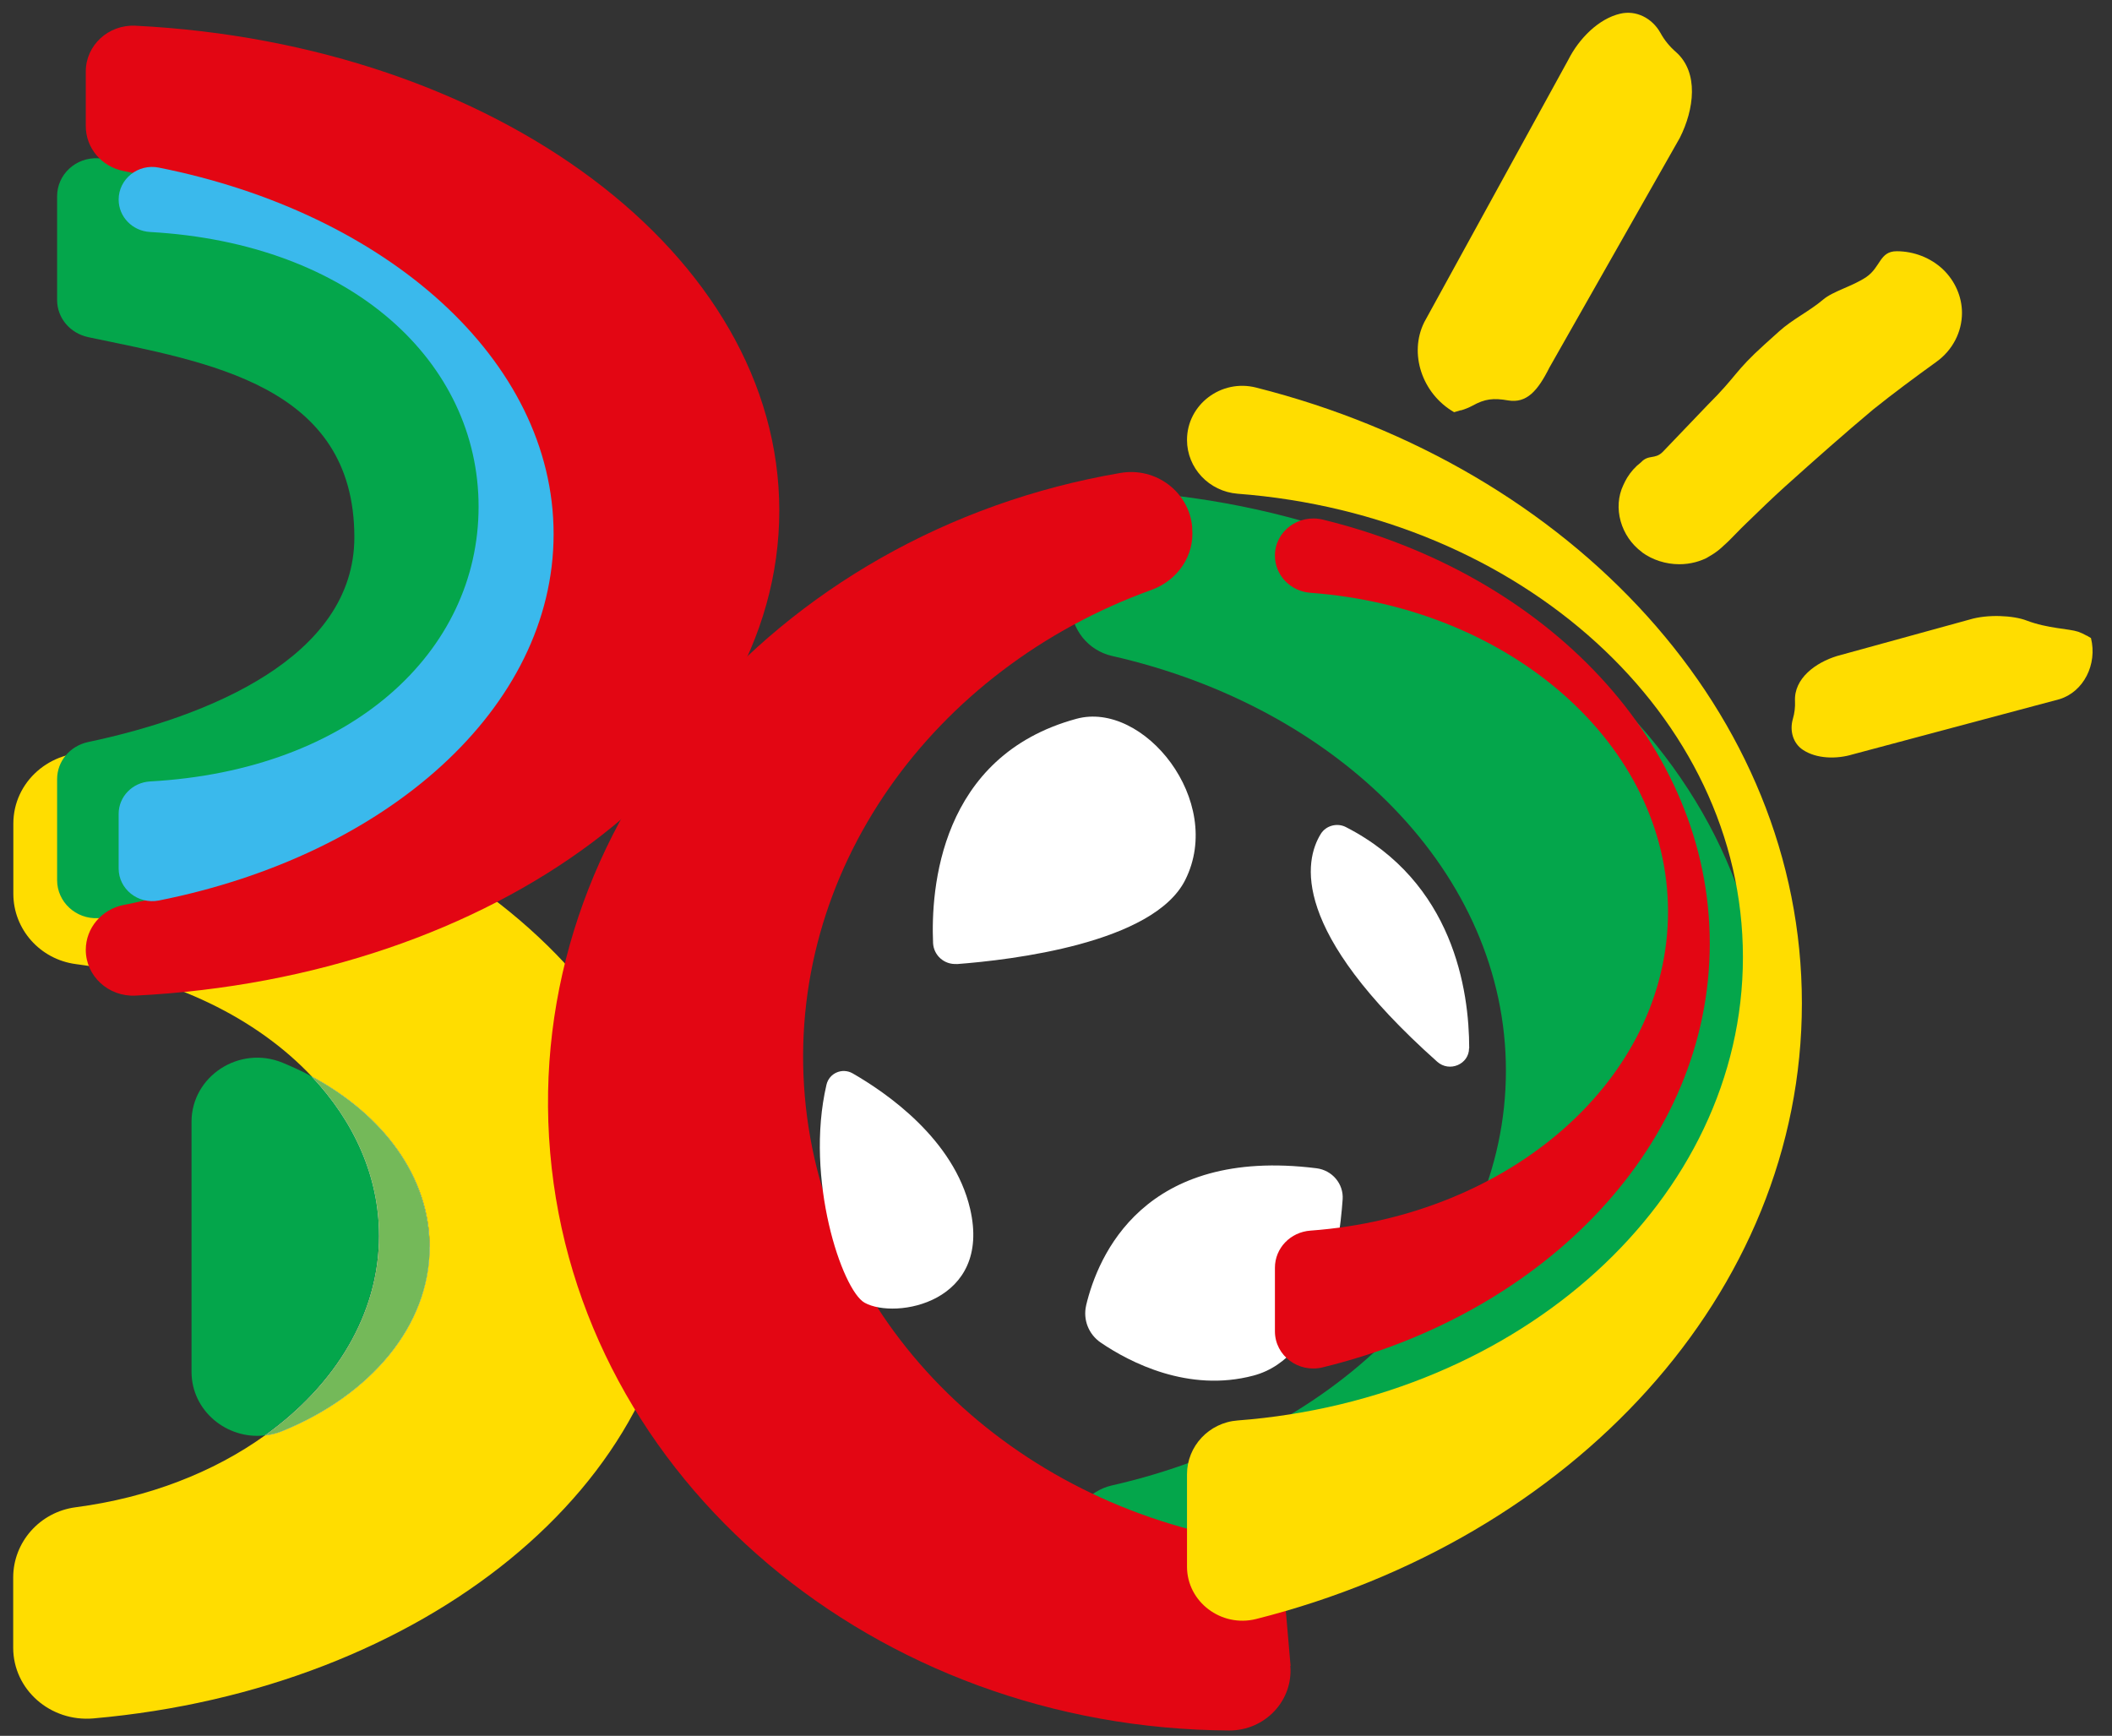
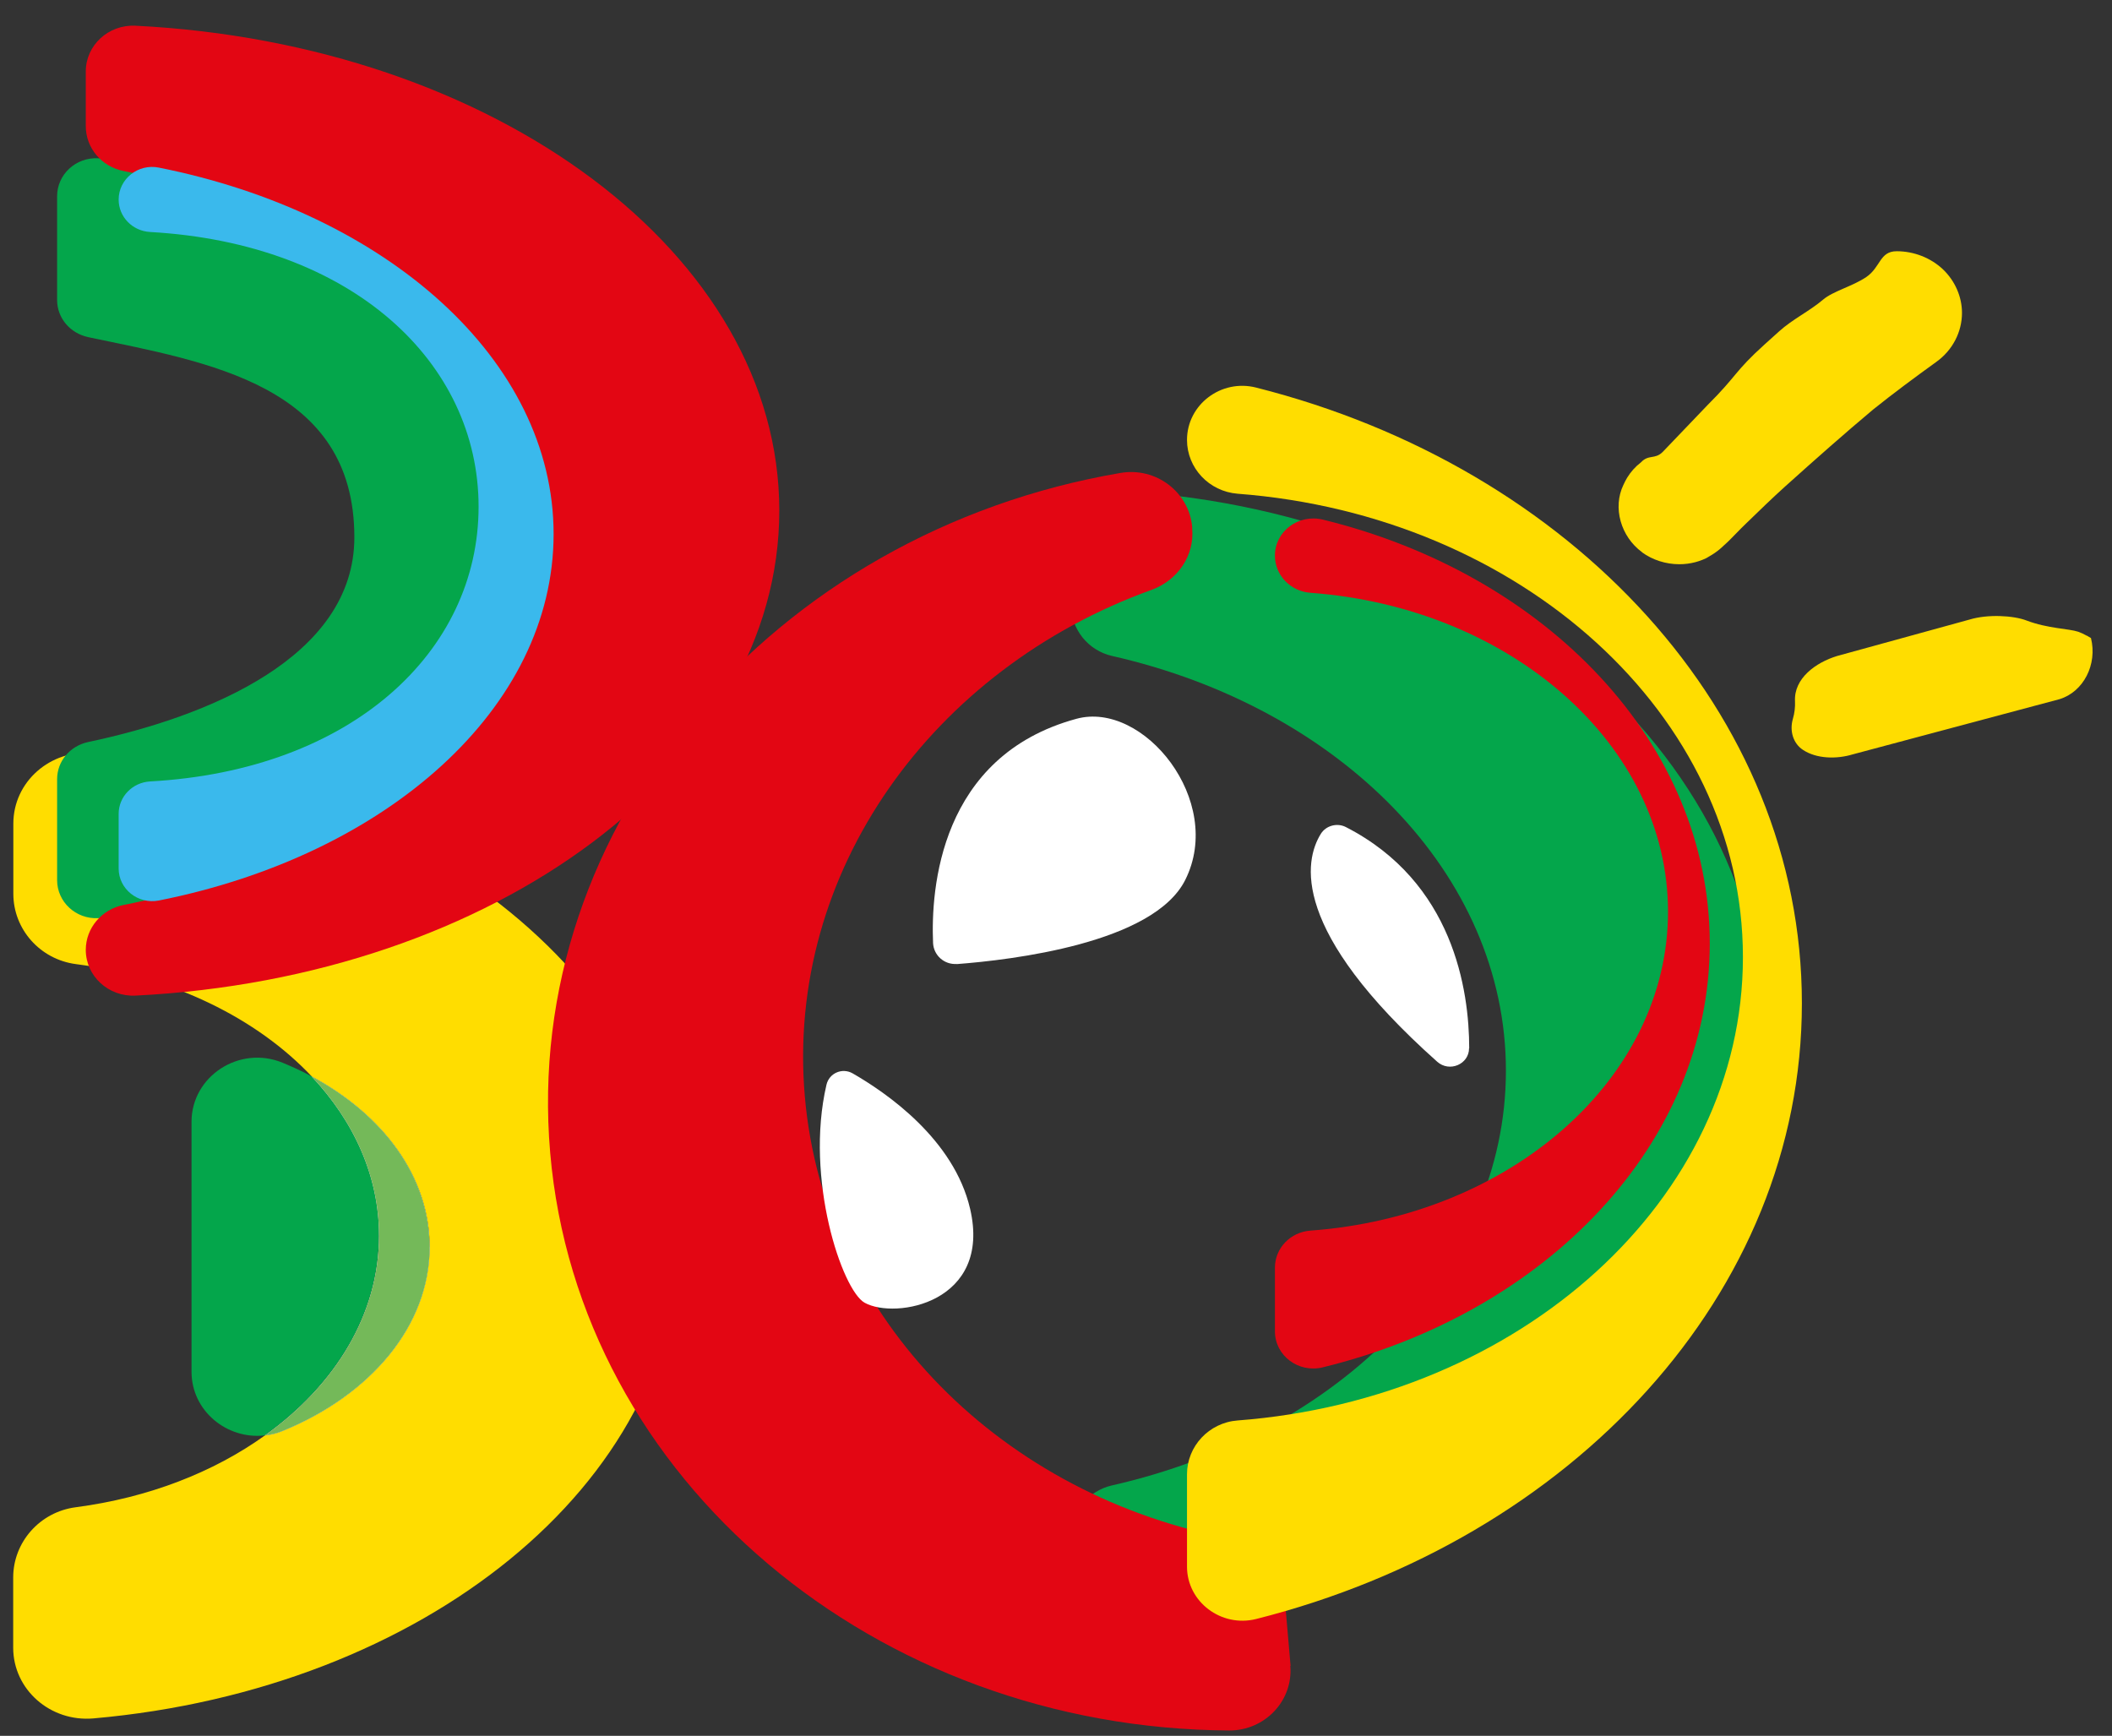
<svg xmlns="http://www.w3.org/2000/svg" width="73" height="60" viewBox="0 0 73 60" fill="none">
  <rect x="0" y="0" width="73" height="60" fill="#333333" stroke="none" />
  <g clip-path="url(#clip0_2160_3234)">
    <path d="M3.233 26.026C1.745 25.897 0.461 27.017 0.461 28.47V30.895C0.461 32.115 1.378 33.161 2.623 33.325C5.975 33.761 8.881 35.199 10.775 37.208C13.245 38.532 14.851 40.674 14.851 43.099C14.851 45.836 12.803 48.221 9.773 49.46C9.57 49.545 9.362 49.594 9.154 49.619C7.383 50.889 5.127 51.771 2.618 52.099C1.373 52.262 0.456 53.308 0.456 54.528V56.953C0.456 58.401 1.74 59.527 3.228 59.398C14.618 58.396 23.479 51.295 23.479 42.712C23.479 34.128 14.623 27.027 3.233 26.026Z" fill="#FFDD00" />
    <path d="M13.101 42.709C13.101 40.661 12.238 38.762 10.77 37.205C10.448 37.031 10.116 36.877 9.768 36.734C8.276 36.119 6.62 37.2 6.62 38.777V47.415C6.62 48.773 7.849 49.765 9.149 49.616C11.578 47.881 13.096 45.426 13.096 42.709H13.101Z" fill="#04A64B" />
    <g style="mix-blend-mode:hard-light">
      <path d="M14.846 43.098C14.846 40.673 13.24 38.526 10.77 37.207C12.238 38.764 13.101 40.663 13.101 42.711C13.101 45.428 11.584 47.883 9.154 49.619C9.362 49.594 9.565 49.544 9.774 49.46C12.803 48.22 14.851 45.835 14.851 43.098H14.846Z" fill="white" />
    </g>
    <path d="M14.846 43.098C14.846 40.673 13.24 38.526 10.77 37.207C12.238 38.764 13.101 40.663 13.101 42.711C13.101 45.428 11.584 47.883 9.154 49.619C9.362 49.594 9.565 49.544 9.774 49.46C12.803 48.22 14.851 45.835 14.851 43.098H14.846Z" fill="#74B959" />
    <path d="M37.022 18.77V20.912C37.022 21.755 37.612 22.484 38.435 22.673C46.294 24.453 52.051 30.195 52.051 37.008C52.051 43.821 46.294 49.564 38.435 51.344C37.612 51.532 37.022 52.256 37.022 53.104C37.022 54.15 37.909 54.969 38.95 54.904C51.263 54.121 60.982 45.914 60.982 35.942C60.982 25.97 51.263 17.764 38.95 16.98C37.909 16.916 37.022 17.734 37.022 18.78V18.77Z" fill="#04A64B" />
    <path d="M16.562 17.654C16.562 12.7 13.889 8.614 6.987 8.168C6.273 8.123 5.717 7.553 5.717 6.859C5.717 6.18 5.187 5.614 4.493 5.55C4.126 5.515 3.759 5.49 3.392 5.471C2.618 5.431 1.974 6.031 1.974 6.785V10.37C1.974 10.995 2.425 11.52 3.05 11.654C7.175 12.522 12.248 13.295 12.248 18.571C12.248 22.722 7.175 24.78 3.05 25.648C2.425 25.781 1.974 26.307 1.974 26.932V30.423C1.974 31.176 2.623 31.776 3.392 31.737C3.764 31.717 4.131 31.692 4.493 31.657C5.187 31.593 5.717 31.028 5.717 30.348V28.459C5.717 27.765 6.273 27.195 6.987 27.15C13.889 26.699 16.562 22.618 16.562 17.664V17.654Z" fill="#04A64B" />
    <path d="M2.965 2.471V4.36C2.965 5.113 3.511 5.763 4.274 5.912C12.193 7.459 18 12.552 18 18.596C18 24.641 12.188 29.733 4.274 31.28C3.516 31.429 2.965 32.079 2.965 32.833C2.965 33.74 3.749 34.459 4.681 34.414C17.102 33.794 26.936 26.515 26.936 17.649C26.936 8.783 17.102 1.509 4.681 0.889C3.749 0.844 2.965 1.563 2.965 2.471Z" fill="#E30613" />
    <path d="M19.135 18.462C19.135 12.438 13.363 7.36 5.489 5.793C4.775 5.649 4.101 6.185 4.101 6.899C4.101 7.494 4.577 7.985 5.187 8.019C12.173 8.411 16.542 12.522 16.542 17.515C16.542 22.509 12.173 26.624 5.187 27.011C4.577 27.046 4.101 27.537 4.101 28.132V30.021C4.101 30.73 4.77 31.266 5.489 31.127C13.368 29.56 19.135 24.482 19.135 18.457V18.462Z" fill="#3AB9EC" />
    <path d="M44.608 57.584L44.39 55.065C44.311 54.133 43.587 53.379 42.64 53.205C34.711 51.747 28.488 45.653 27.818 37.893C27.149 30.133 32.236 23.116 39.803 20.389C40.706 20.061 41.291 19.203 41.207 18.271V18.212C41.097 17.007 39.957 16.139 38.732 16.347C26.722 18.395 18.035 28.511 19.017 39.846C19.993 51.182 30.297 59.751 42.486 59.815C43.726 59.82 44.703 58.779 44.598 57.579L44.608 57.584Z" fill="#E30613" />
-     <path d="M37.542 45.118C37.949 43.412 39.526 39.633 45.506 40.382C46.051 40.452 46.443 40.923 46.408 41.453C46.284 43.209 45.744 46.903 43.329 47.547C41.078 48.147 39.044 47.086 38.053 46.412C37.626 46.124 37.428 45.614 37.542 45.123V45.118Z" fill="white" />
    <path d="M29.886 45.03C29.108 44.599 27.808 40.746 28.567 37.493C28.661 37.091 29.113 36.898 29.47 37.101C30.645 37.776 32.97 39.377 33.531 41.782C34.289 45.03 30.947 45.62 29.886 45.03Z" fill="white" />
    <path d="M33.069 33.32C32.638 33.35 32.271 33.022 32.251 32.596C32.172 30.751 32.469 26.135 37.205 24.846C39.525 24.211 42.337 27.682 40.968 30.414C39.873 32.606 34.963 33.181 33.064 33.325L33.069 33.32Z" fill="white" />
    <path d="M50.782 36.233C50.782 34.23 50.236 30.491 46.517 28.587C46.215 28.433 45.833 28.537 45.655 28.82C45.079 29.747 44.584 32.162 49.676 36.699C50.098 37.076 50.777 36.788 50.777 36.233H50.782Z" fill="white" />
    <path d="M62.281 34.674C62.281 24.638 54.332 16.154 43.418 13.397C42.208 13.089 41.028 13.987 41.028 15.207C41.028 16.174 41.786 16.987 42.778 17.066C52.557 17.81 60.243 24.707 60.243 33.083C60.243 41.458 52.557 48.355 42.778 49.099C41.786 49.174 41.028 49.992 41.028 50.959V54.152C41.028 55.367 42.208 56.264 43.418 55.962C54.332 53.205 62.281 44.721 62.281 34.684V34.674Z" fill="#FFDD00" />
    <path d="M59.097 32.614C59.097 25.697 53.459 19.851 45.724 17.961C44.881 17.758 44.067 18.363 44.067 19.206C44.067 19.881 44.603 20.441 45.297 20.49C52.215 21.001 57.654 25.747 57.654 31.514C57.654 37.281 52.215 42.031 45.297 42.537C44.603 42.586 44.067 43.142 44.067 43.821V46.018C44.067 46.861 44.886 47.471 45.724 47.262C53.459 45.373 59.097 39.527 59.097 32.609V32.614Z" fill="#E30613" />
-     <path d="M50.494 14.179L50.261 14.248C49.15 13.608 48.689 12.215 49.23 11.134L54.208 2.065C54.575 1.336 55.254 0.646 56.003 0.473C56.549 0.344 57.104 0.622 57.392 1.137C57.53 1.39 57.714 1.613 57.927 1.797C58.73 2.506 58.557 3.785 58.061 4.767L53.554 12.706C53.147 13.519 52.765 13.945 52.13 13.841C51.615 13.752 51.322 13.787 50.901 14.02C50.772 14.089 50.638 14.144 50.499 14.184L50.494 14.179Z" fill="#FFDD00" />
    <path d="M72.119 21.965L72.273 22.055C72.501 22.967 72.015 23.914 71.187 24.167L64.036 26.076C63.481 26.245 62.787 26.23 62.321 25.922C61.978 25.699 61.85 25.263 61.969 24.851C62.028 24.648 62.053 24.44 62.043 24.236C62.003 23.453 62.752 22.902 63.501 22.674L68.078 21.415C68.698 21.226 69.59 21.271 70.051 21.45C70.78 21.727 71.504 21.727 71.831 21.836C71.931 21.871 72.025 21.916 72.119 21.97V21.965Z" fill="#FFDD00" />
    <path d="M56.757 19.092C57.119 19.355 57.575 19.503 58.046 19.503C58.418 19.503 58.78 19.409 59.093 19.231L58.988 19.28C59.261 19.141 59.474 18.978 59.712 18.725L59.653 18.789L59.588 18.859C59.727 18.725 59.866 18.586 60 18.447C60.119 18.323 60.238 18.204 60.362 18.085L60.387 18.061C60.813 17.649 61.25 17.222 61.701 16.816C62.816 15.814 63.759 14.981 64.74 14.158C65.45 13.588 66.183 13.047 66.937 12.502C67.488 12.105 67.815 11.475 67.815 10.816C67.815 10.255 67.572 9.705 67.155 9.308C66.734 8.912 66.154 8.684 65.559 8.684C64.964 8.684 65.008 9.234 64.507 9.576C64.022 9.903 63.357 10.062 63.01 10.36C62.544 10.756 61.959 11.034 61.498 11.45L61.007 11.892C59.935 12.859 60.059 12.968 59.023 13.999C58.939 14.084 57.555 15.537 57.471 15.621C57.198 15.893 56.985 15.695 56.717 15.983C56.524 16.131 56.365 16.31 56.241 16.513C56.197 16.588 56.152 16.672 56.112 16.761C55.736 17.545 56.018 18.546 56.757 19.087V19.092Z" fill="#FFDD00" />
  </g>
  <defs>
    <clipPath id="clip0_2160_3234">
      <rect width="72.397" height="60" fill="white" />
    </clipPath>
  </defs>
</svg>